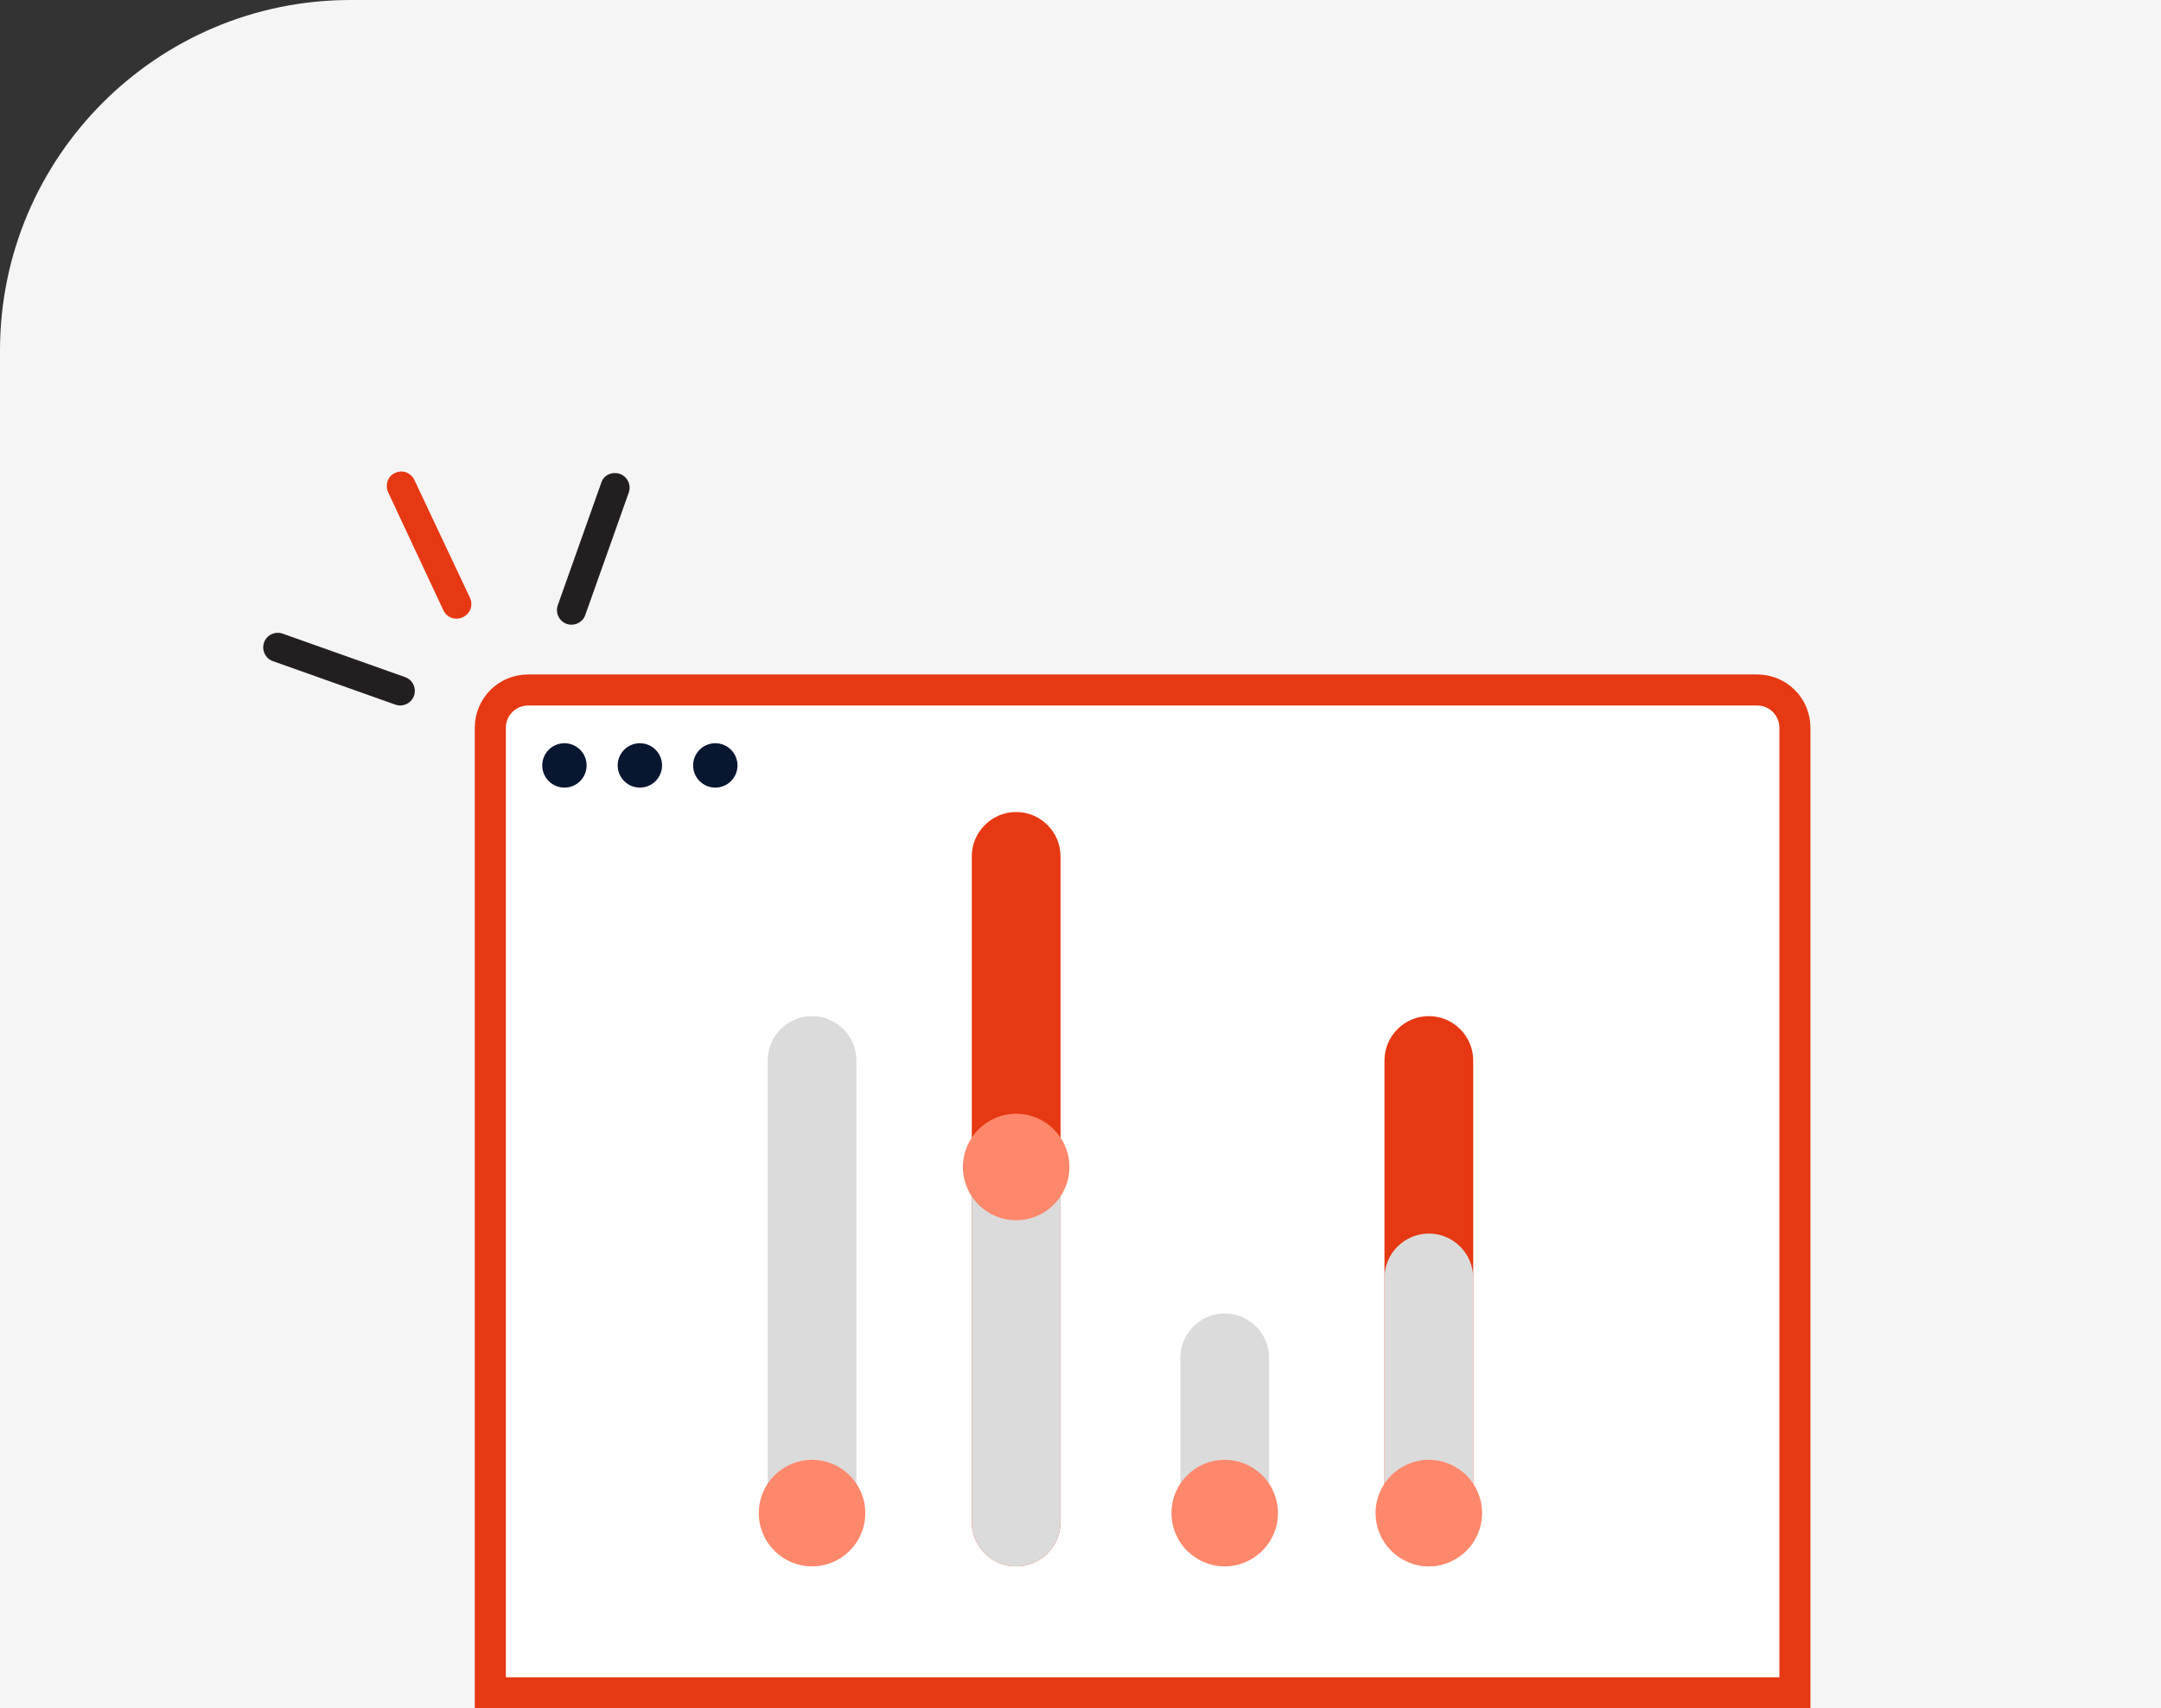
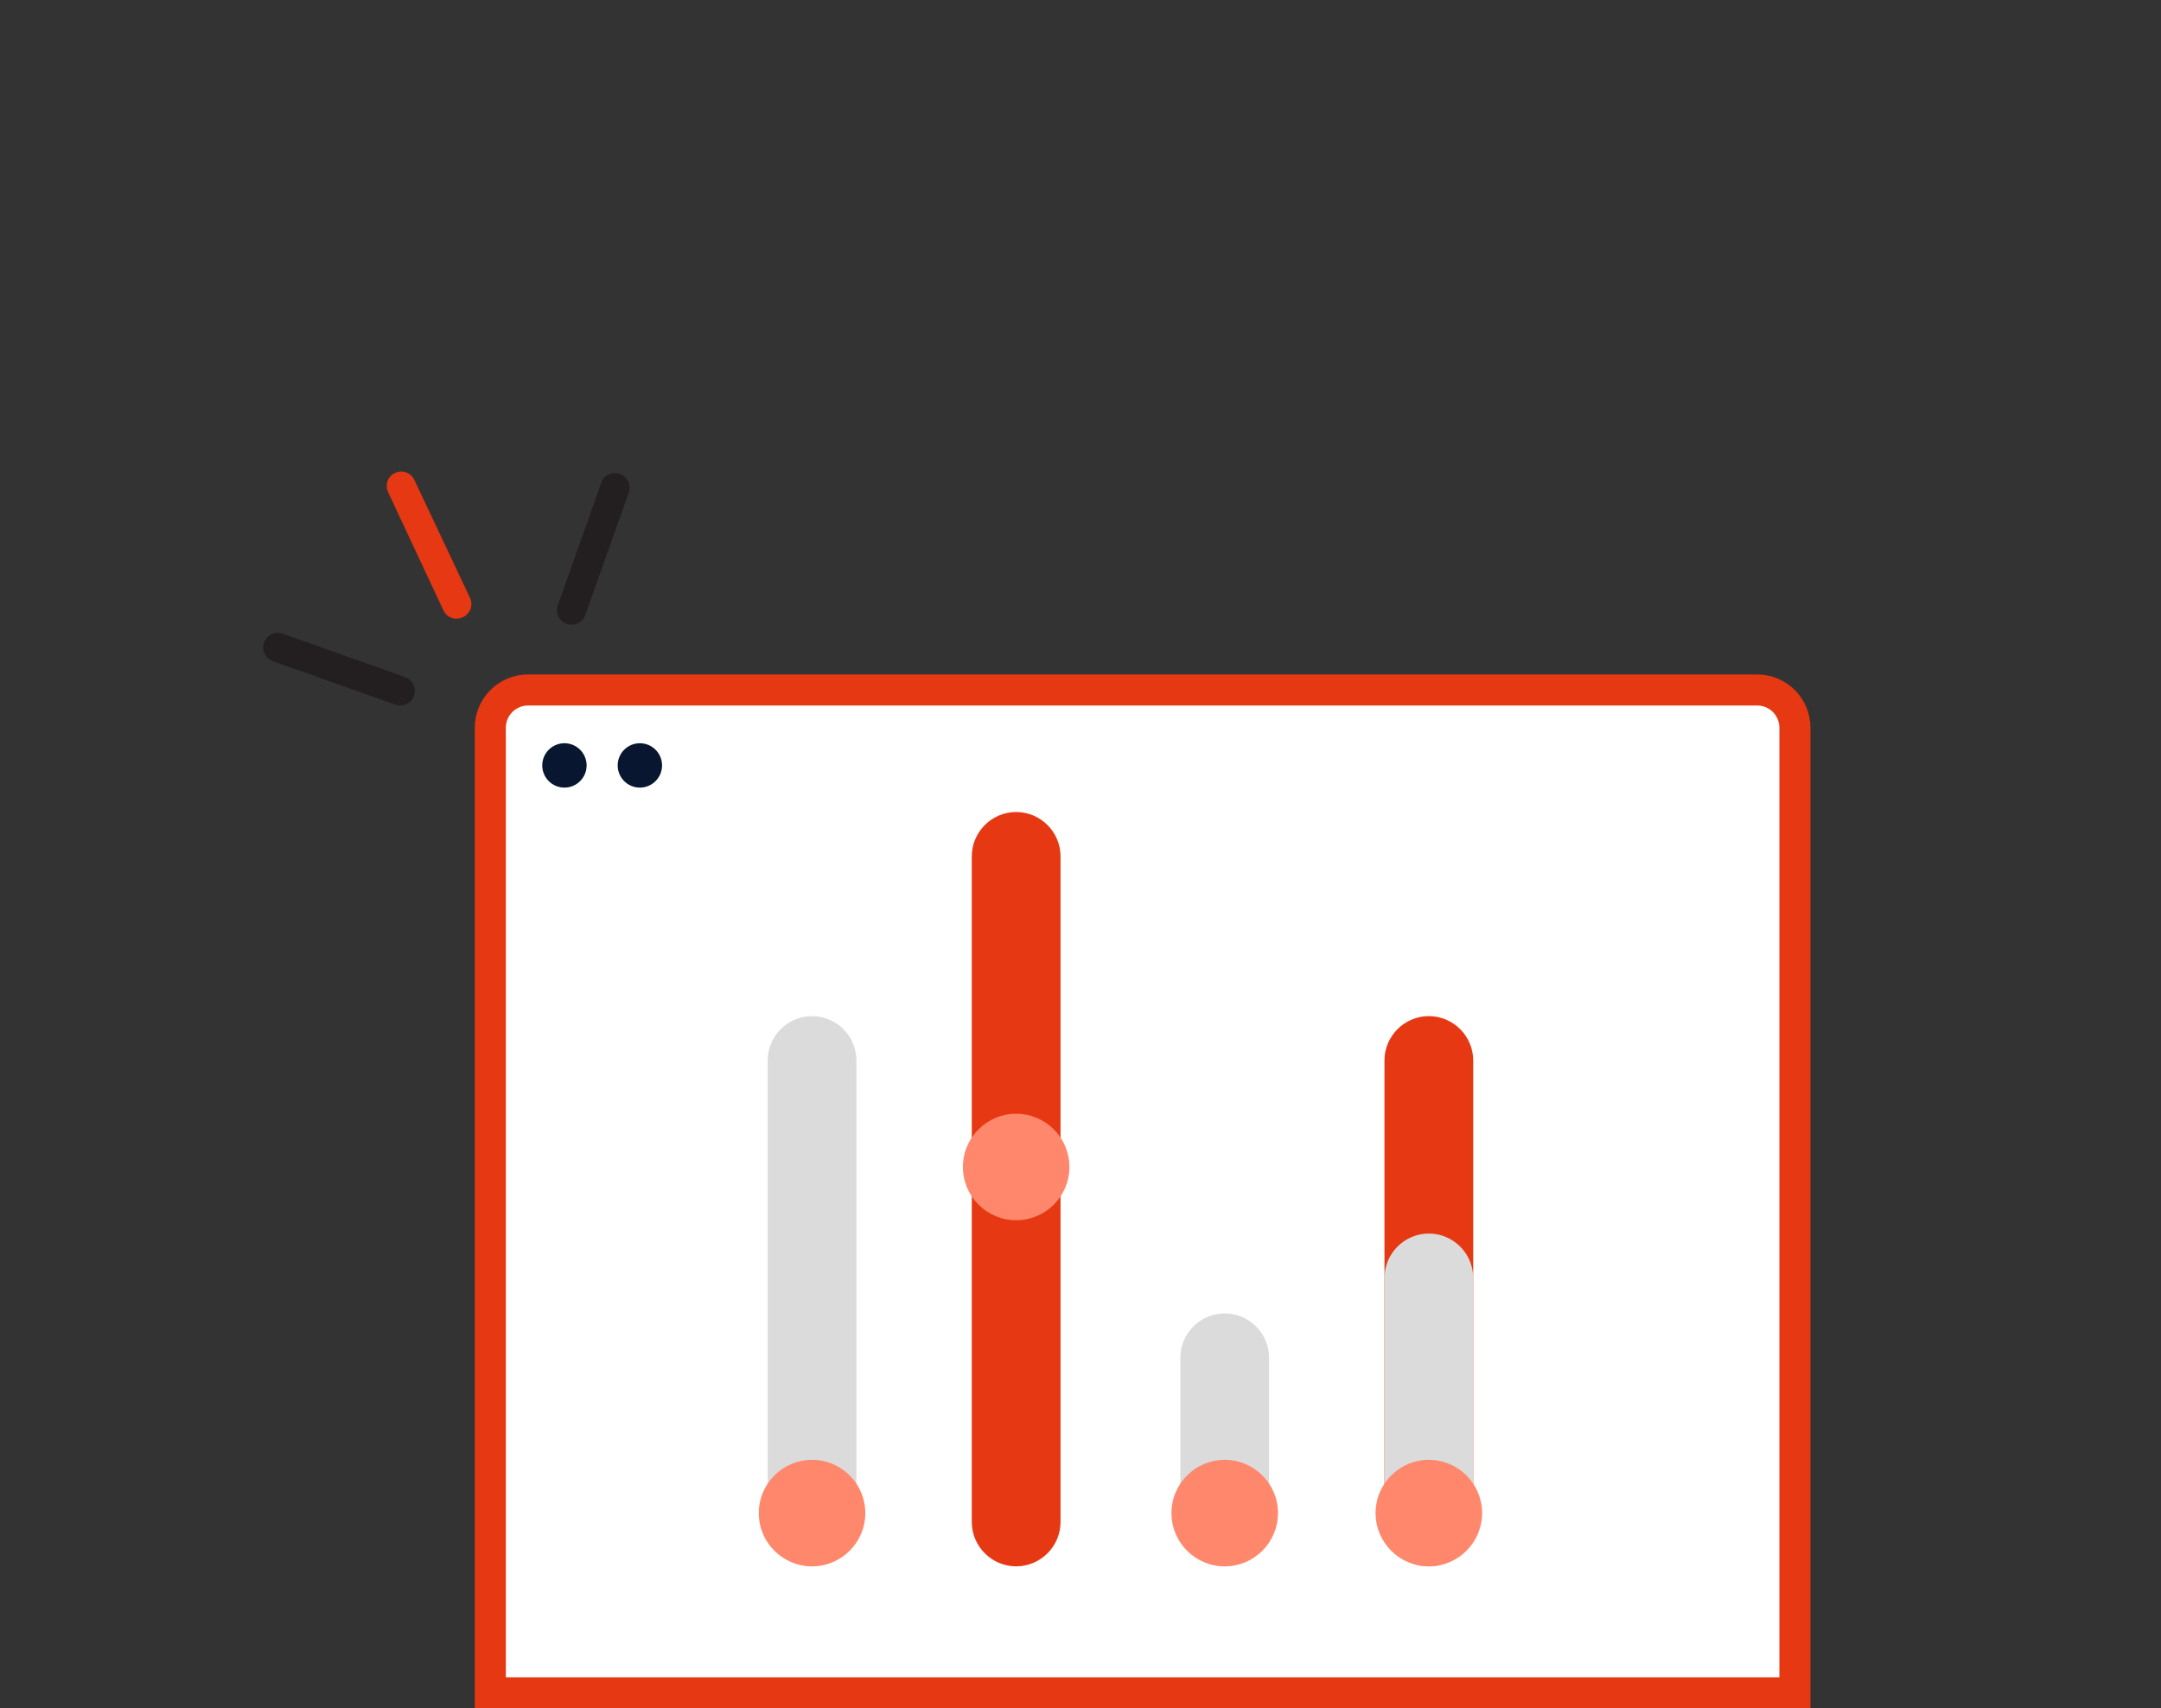
<svg xmlns="http://www.w3.org/2000/svg" version="1.1" id="Layer_1" x="0px" y="0px" width="487px" height="385px" viewBox="0 0 487 385" style="enable-background:new 0 0 487 385;" xml:space="preserve">
  <rect x="0" y="0" width="487" height="385" fill="#333333" stroke="none" />
  <style type="text/css">
	.st0{fill:#F5F5F5;}
	.st1{fill:#FFFFFF;stroke:#E63812;stroke-width:7;}
	.st2{fill:#091630;}
	.st3{fill:#E63812;}
	.st4{fill:#231F20;}
	.st5{fill:#DBDBDB;}
	.st6{fill:#FF876C;}
</style>
-   <path class="st0" d="M0,79C0,35.4,35.4,0,79,0h408v385H0V79z" />
  <path class="st1" d="M110.5,164c0-4.7,3.8-8.5,8.5-8.5h277c4.7,0,8.5,3.8,8.5,8.5v217.5h-294V164z" />
  <circle class="st2" cx="127.2" cy="172.5" r="5" />
  <circle class="st2" cx="144.2" cy="172.5" r="5" />
-   <circle class="st2" cx="161.2" cy="172.5" r="5" />
  <path class="st3" d="M89,106.6L89,106.6c1.7-0.8,3.6-0.1,4.4,1.6l12.5,26.5c0.8,1.7,0.1,3.6-1.6,4.4l0,0c-1.7,0.8-3.6,0.1-4.4-1.6  L87.5,111C86.7,109.3,87.4,107.3,89,106.6z" />
  <path class="st4" d="M59.5,144.8L59.5,144.8c0.6-1.7,2.5-2.6,4.2-2l27.6,9.8c1.7,0.6,2.6,2.5,2,4.2l0,0c-0.6,1.7-2.5,2.6-4.2,2  L61.5,149C59.8,148.4,58.9,146.5,59.5,144.8z" />
  <path class="st4" d="M139.7,106.8L139.7,106.8c1.7,0.6,2.6,2.5,2,4.2l-9.8,27.6c-0.6,1.7-2.5,2.6-4.2,2l0,0c-1.7-0.6-2.6-2.5-2-4.2  l9.8-27.6C136,107.1,137.9,106.2,139.7,106.8z" />
  <path class="st5" d="M173,239c0-5.5,4.5-10,10-10s10,4.5,10,10v104c0,5.5-4.5,10-10,10s-10-4.5-10-10V239z" />
  <path class="st3" d="M312,239c0-5.5,4.5-10,10-10s10,4.5,10,10v104c0,5.5-4.5,10-10,10s-10-4.5-10-10V239z" />
  <path class="st5" d="M266,306c0-5.5,4.5-10,10-10s10,4.5,10,10v37c0,5.5-4.5,10-10,10s-10-4.5-10-10V306z" />
  <path class="st3" d="M219,193c0-5.5,4.5-10,10-10s10,4.5,10,10v150c0,5.5-4.5,10-10,10s-10-4.5-10-10V193z" />
-   <path class="st5" d="M219,266c0-5.5,4.5-10,10-10s10,4.5,10,10v77c0,5.5-4.5,10-10,10s-10-4.5-10-10V266z" />
  <path class="st5" d="M312,288c0-5.5,4.5-10,10-10s10,4.5,10,10v55c0,5.5-4.5,10-10,10s-10-4.5-10-10V288z" />
  <circle class="st6" cx="229" cy="263" r="12" />
  <circle class="st6" cx="276" cy="341" r="12" />
  <circle class="st6" cx="183" cy="341" r="12" />
  <circle class="st6" cx="322" cy="341" r="12" />
</svg>